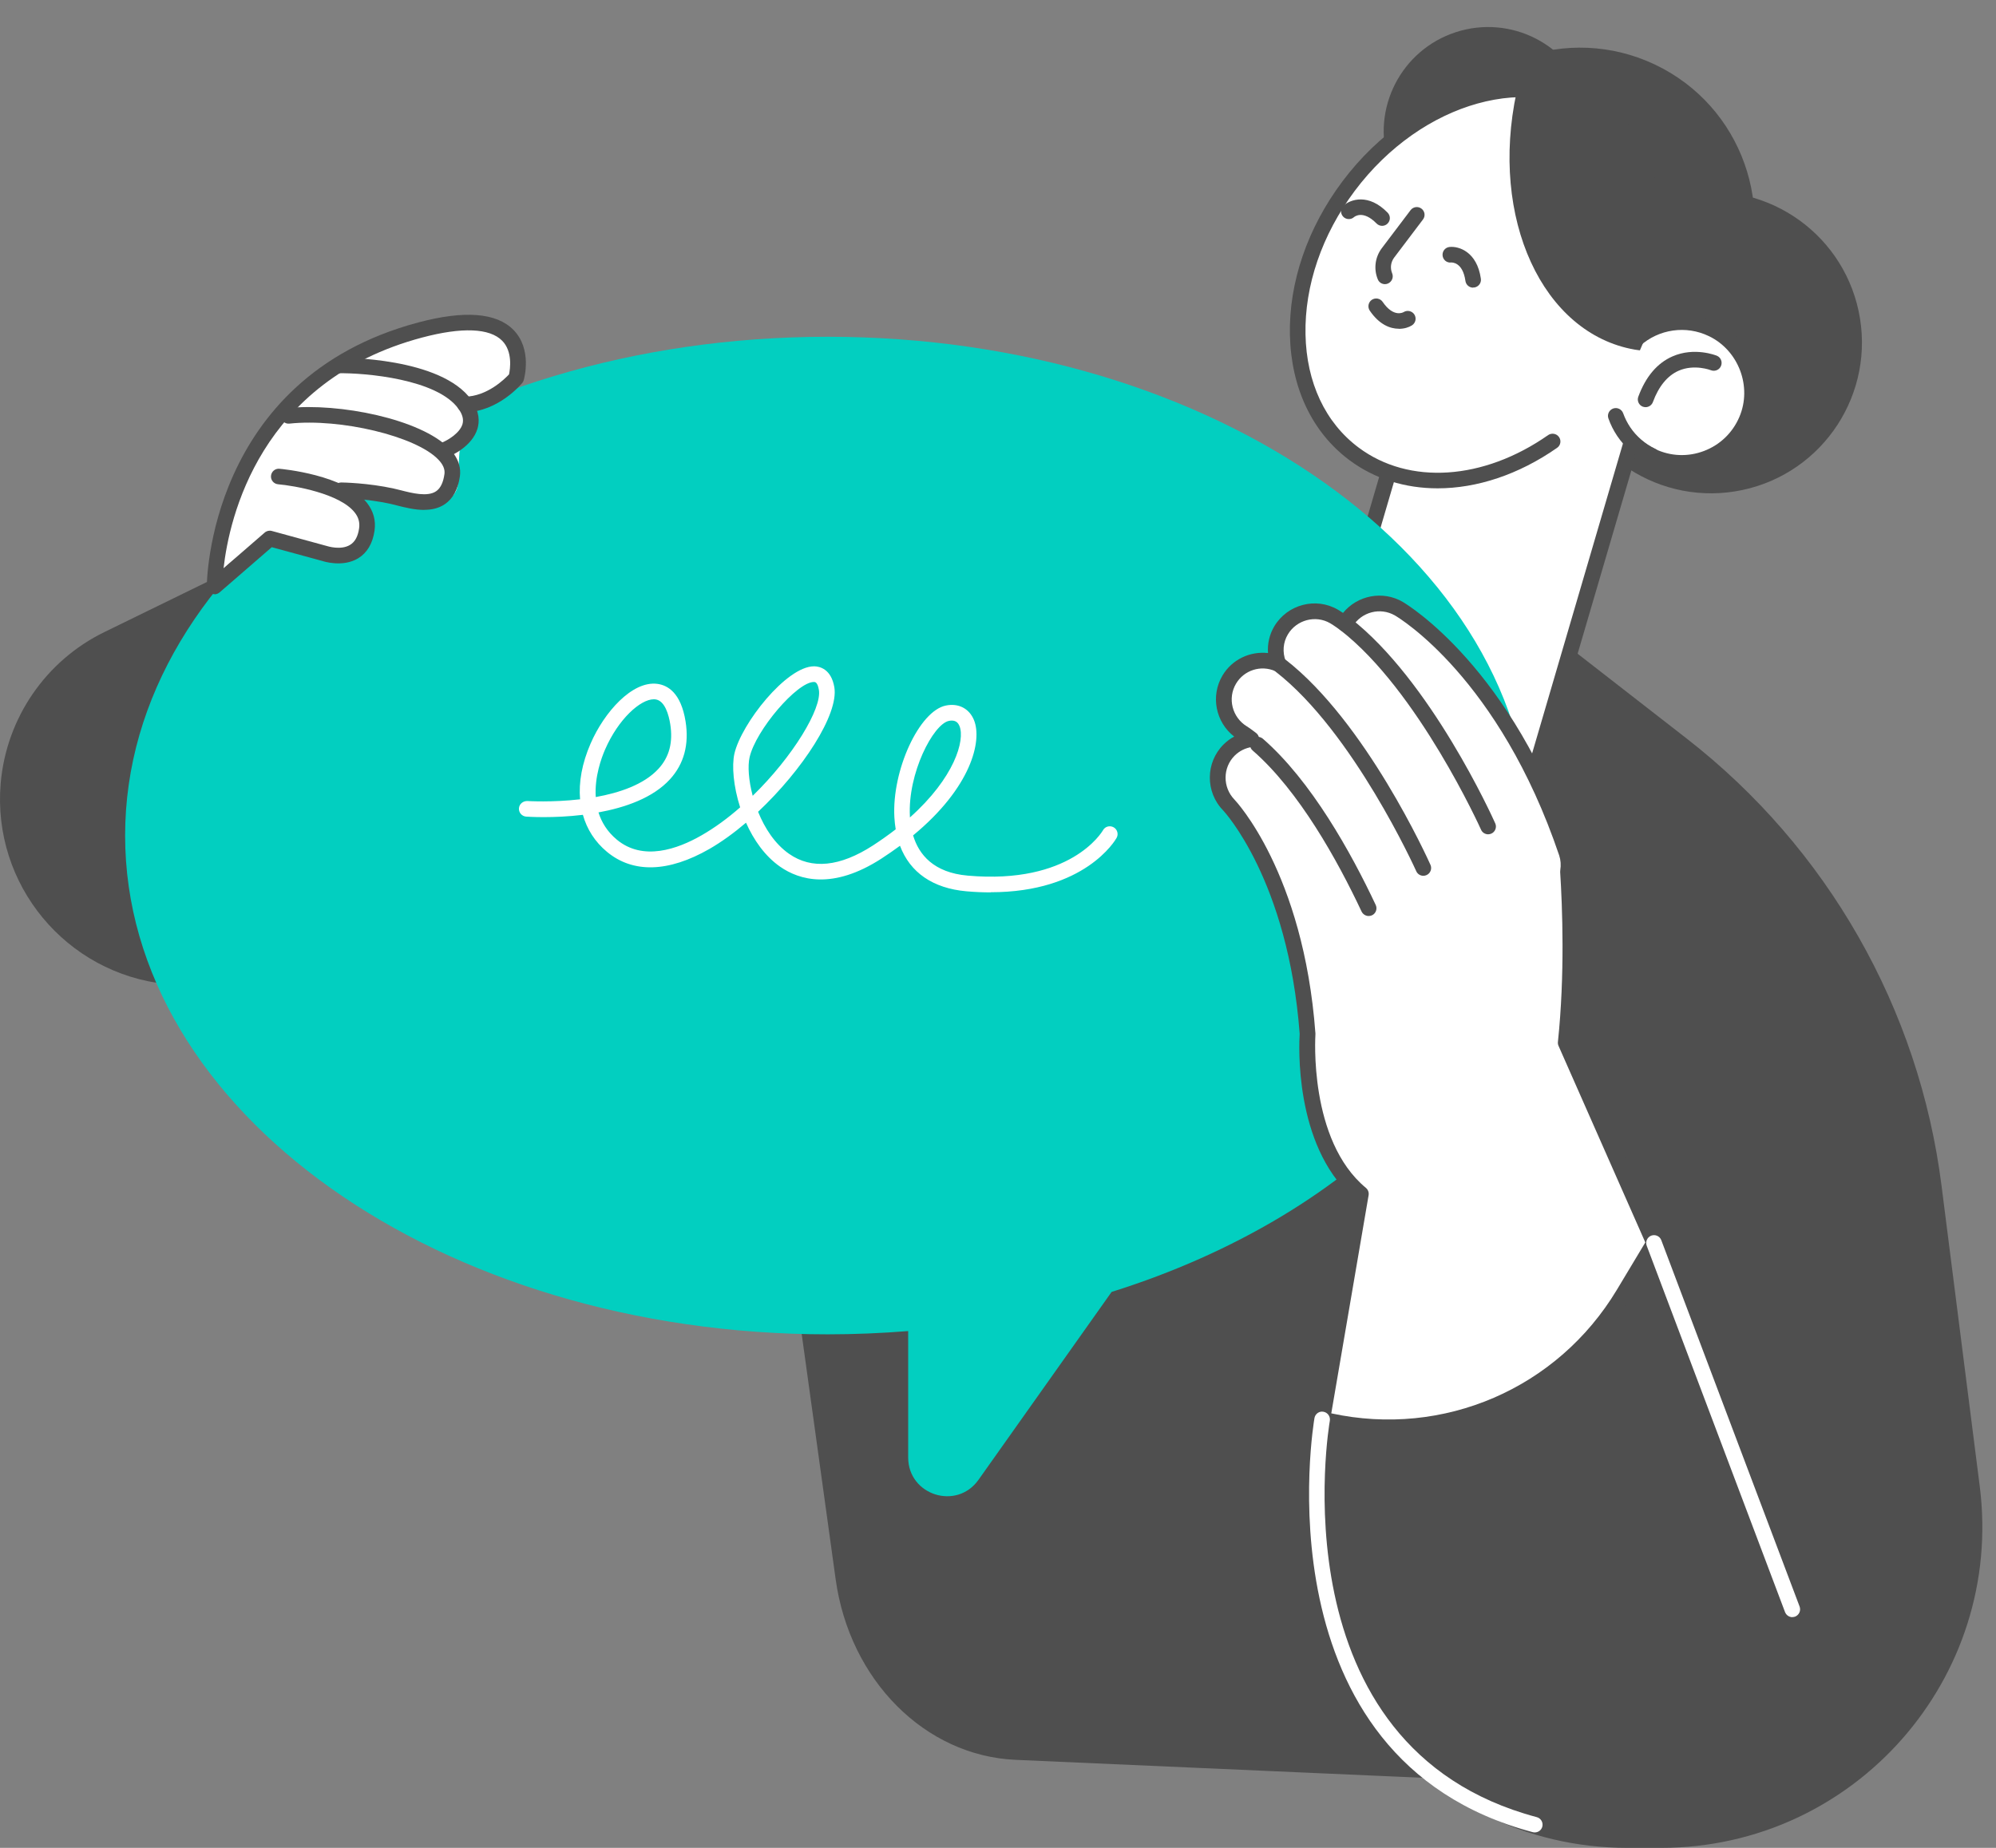
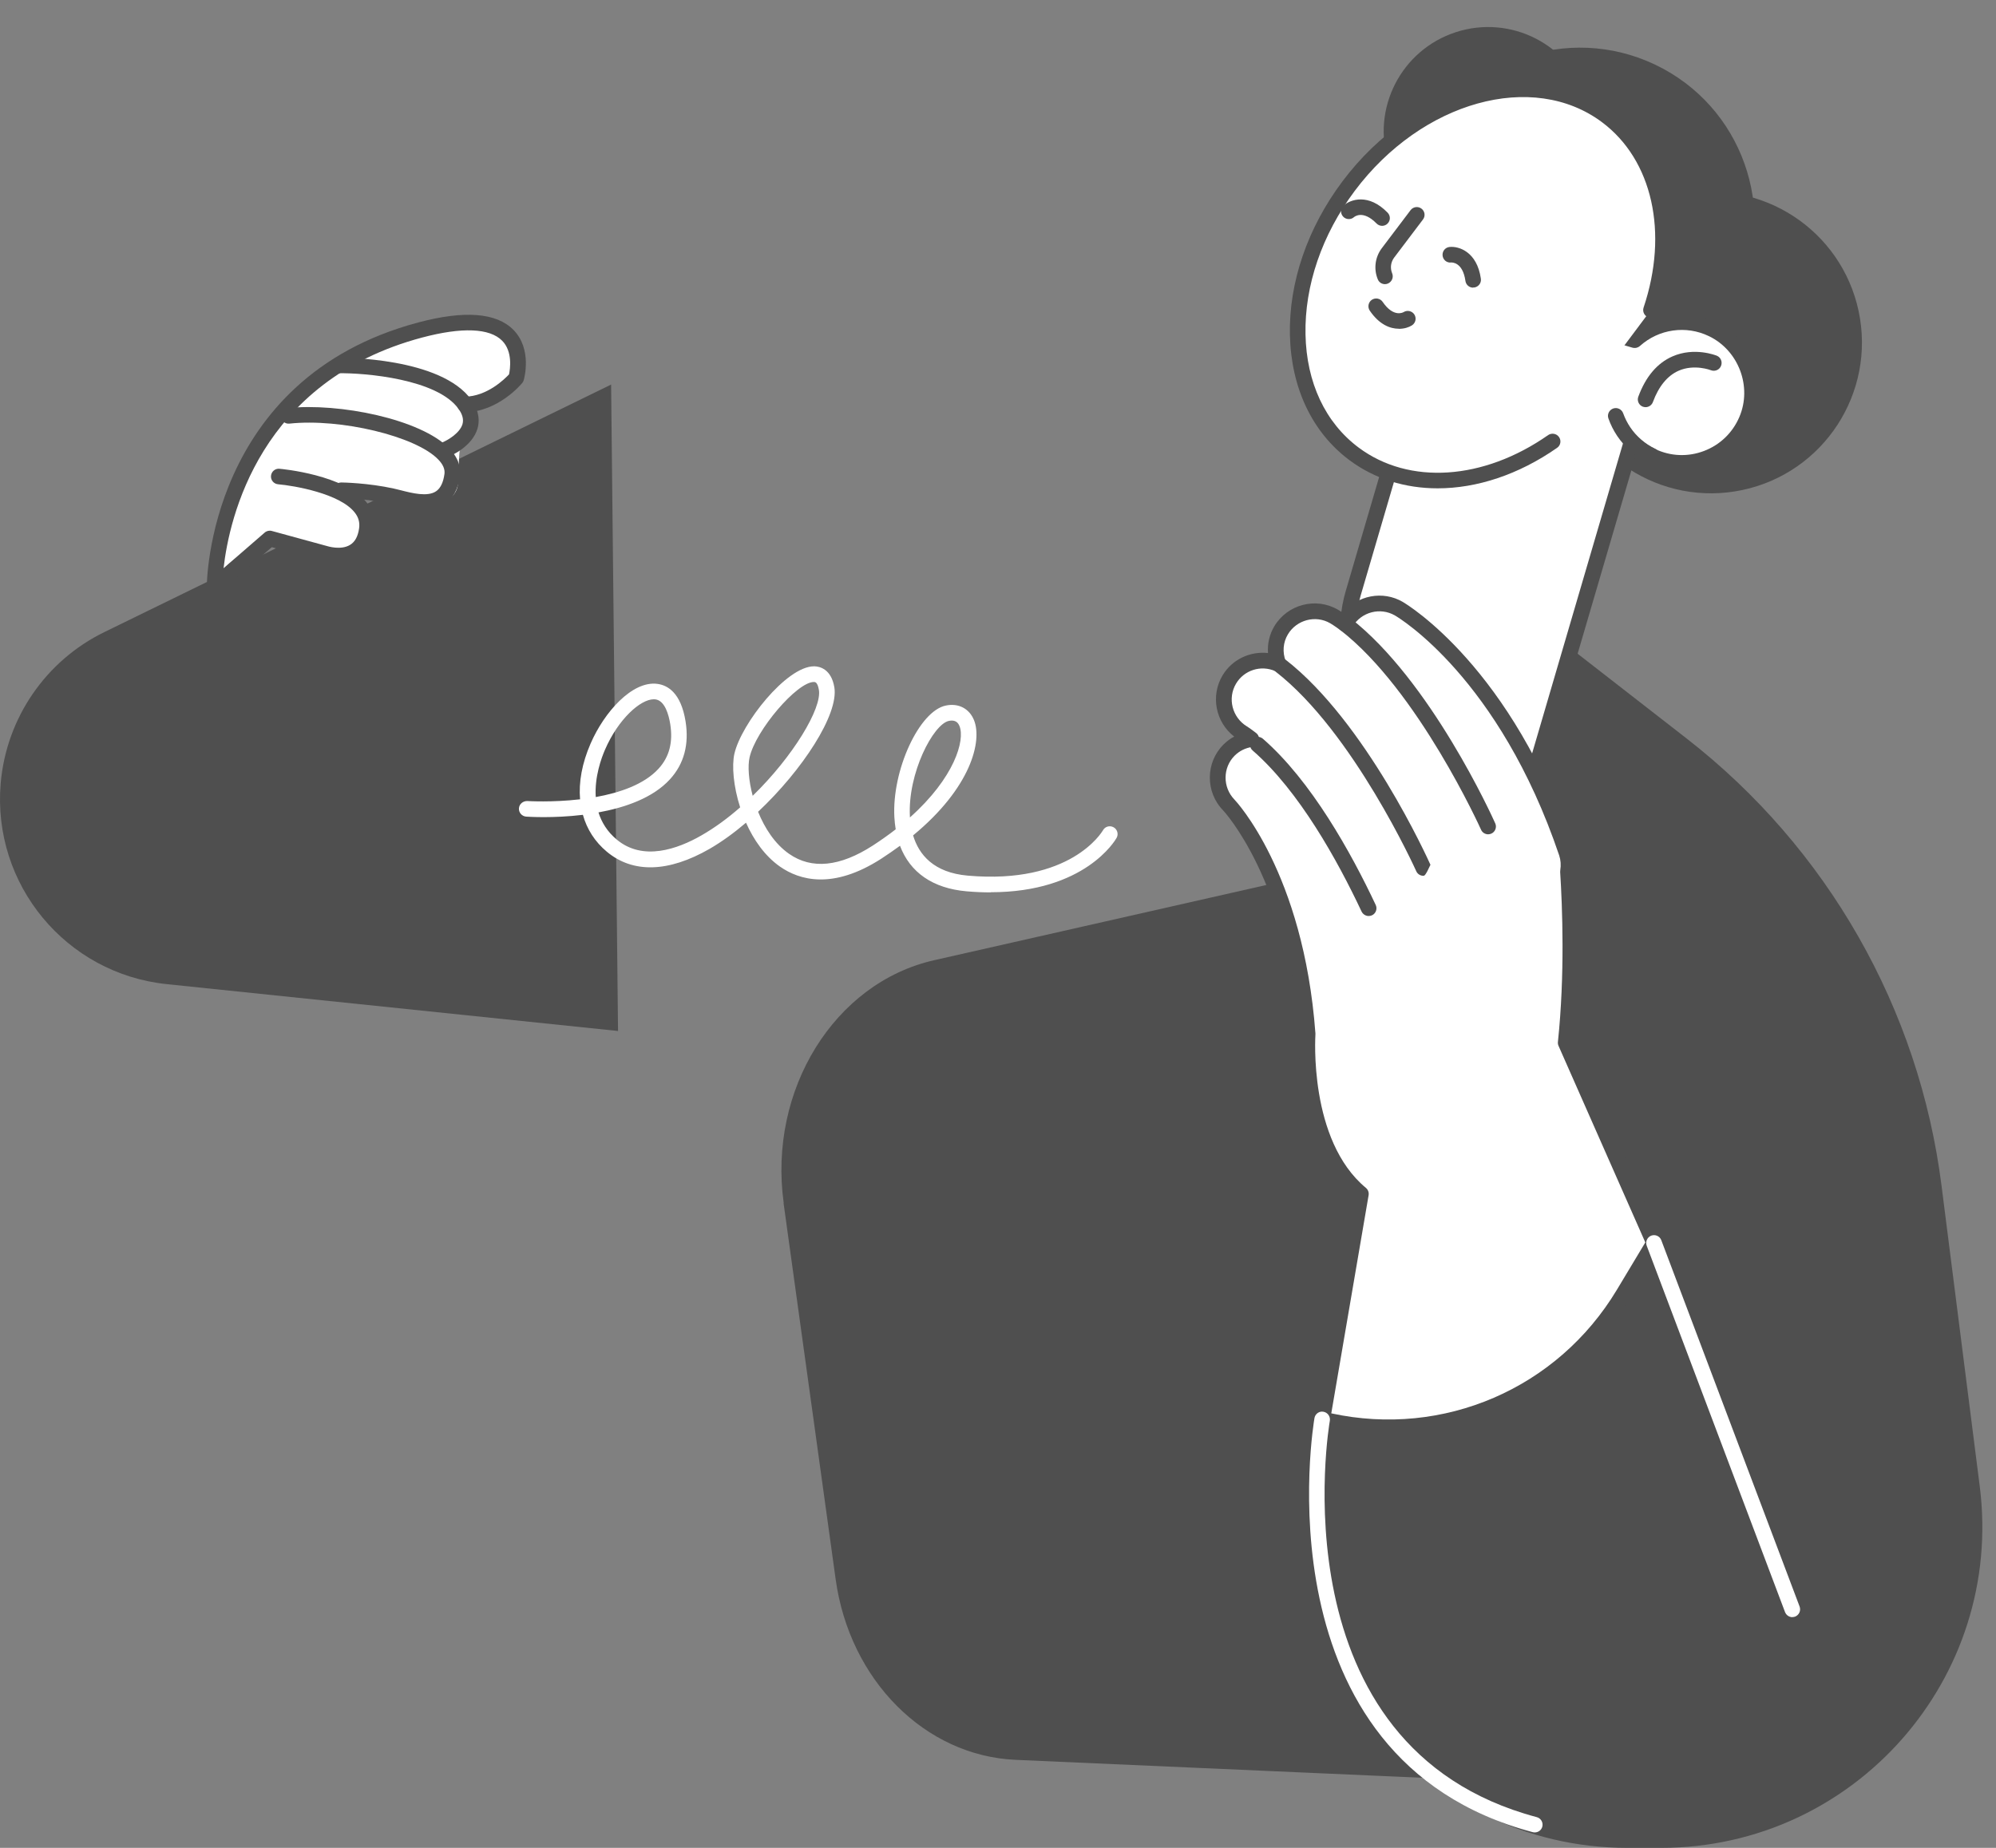
<svg xmlns="http://www.w3.org/2000/svg" width="108" height="100" viewBox="0 0 108 100" fill="none">
  <rect x="0" y="0" width="108" height="100" fill="#808080" stroke="none" />
  <path d="M42.398 65.114L45.216 85.466C45.971 90.929 50.051 95.022 54.953 95.237L79.828 96.334C85.236 96.57 89.886 92.039 90.459 85.972L93.134 57.651C93.868 49.88 87.704 43.547 80.908 45.087L50.544 51.964C45.144 53.187 41.554 58.988 42.406 65.114H42.398Z" fill="#4F4F4F" />
  <path d="M33.066 20.811L5.647 34.206C2.466 35.759 0.336 38.873 0.036 42.404C-0.424 47.867 3.571 52.694 9.027 53.259L33.441 55.794L33.066 20.816V20.811Z" fill="#4F4F4F" />
  <path d="M82.95 33.502L91.265 39.969C98.88 45.893 103.837 54.588 105.052 64.156L107.12 80.429C108.44 90.816 100.344 100 89.877 100H88.054C76.938 100 68.677 89.706 71.086 78.855L71.542 76.805L82.954 33.502H82.95Z" fill="#4F4F4F" />
  <path d="M76.963 7.973C74.728 12.686 76.731 18.318 81.444 20.554C86.156 22.79 91.789 20.786 94.025 16.073C96.261 11.361 94.257 5.729 89.544 3.493C84.832 1.257 79.2 3.261 76.963 7.973Z" fill="#4F4F4F" />
  <path d="M94.28 26.518C98.688 25.582 101.503 21.25 100.568 16.842C99.633 12.434 95.301 9.619 90.893 10.554C86.485 11.49 83.669 15.822 84.605 20.23C85.54 24.638 89.872 27.453 94.28 26.518Z" fill="#4F4F4F" />
  <path d="M88.452 18.415C89.566 17.415 91.215 17.124 92.65 17.816C94.46 18.685 95.287 20.892 94.498 22.74C93.641 24.739 91.308 25.608 89.363 24.684C88.946 24.486 88.587 24.22 88.279 23.908L82.9 42.265L77.985 40.822C74.26 39.729 72.125 35.827 73.218 32.101L78.116 15.382L88.452 18.411V18.415Z" fill="white" />
  <path d="M82.904 42.687C82.866 42.687 82.823 42.682 82.785 42.67L77.871 41.227C73.93 40.071 71.66 35.924 72.816 31.983L77.714 15.268C77.778 15.044 78.014 14.918 78.237 14.981L88.354 17.947C89.624 16.93 91.354 16.724 92.835 17.436C94.843 18.403 95.763 20.858 94.889 22.904C94.434 23.976 93.582 24.79 92.497 25.199C91.409 25.608 90.236 25.562 89.186 25.064C88.945 24.95 88.717 24.815 88.506 24.655L83.309 42.383C83.254 42.568 83.085 42.687 82.904 42.687ZM78.406 15.909L73.626 32.219C72.601 35.717 74.614 39.392 78.107 40.417L82.617 41.737L87.878 23.786C87.92 23.642 88.034 23.533 88.181 23.495C88.325 23.457 88.481 23.503 88.586 23.609C88.869 23.9 89.194 24.132 89.548 24.296C90.388 24.697 91.329 24.735 92.198 24.406C93.067 24.077 93.746 23.423 94.113 22.567C94.814 20.93 94.075 18.964 92.468 18.192C91.227 17.593 89.759 17.804 88.734 18.723C88.624 18.82 88.472 18.854 88.333 18.816L78.402 15.905L78.406 15.909Z" fill="#4F4F4F" />
  <path d="M89.042 22.035C88.996 22.035 88.945 22.026 88.894 22.01C88.675 21.929 88.565 21.685 88.645 21.47C89.046 20.385 89.666 19.651 90.493 19.288C91.683 18.765 92.847 19.233 92.894 19.25C93.109 19.339 93.21 19.584 93.121 19.803C93.033 20.018 92.788 20.119 92.573 20.035C92.573 20.035 91.679 19.685 90.822 20.065C90.219 20.335 89.751 20.904 89.434 21.761C89.371 21.929 89.211 22.035 89.038 22.035H89.042Z" fill="#4F4F4F" />
  <path d="M82.258 12.488C85.227 11.528 86.854 8.343 85.894 5.375C84.933 2.406 81.748 0.778 78.78 1.739C75.812 2.699 74.184 5.884 75.144 8.853C76.105 11.821 79.29 13.449 82.258 12.488Z" fill="#4F4F4F" />
  <path d="M89.379 25.093C89.32 25.093 89.257 25.081 89.198 25.051C88.514 24.726 87.928 24.224 87.506 23.596C87.308 23.3 87.147 22.984 87.029 22.646C86.949 22.427 87.067 22.187 87.287 22.107C87.506 22.031 87.746 22.145 87.826 22.364C87.923 22.63 88.05 22.887 88.21 23.123C88.548 23.625 89.016 24.026 89.565 24.288C89.776 24.389 89.864 24.638 89.763 24.849C89.691 25.001 89.539 25.089 89.383 25.089L89.379 25.093Z" fill="#4F4F4F" />
  <path d="M89.333 16.774C90.704 12.682 89.894 8.484 86.936 6.273C82.996 3.324 76.744 5.029 72.963 10.079C69.188 15.129 69.318 21.609 73.255 24.558C76.208 26.769 80.465 26.364 84.004 23.892L89.329 16.774H89.333Z" fill="white" />
  <path d="M77.79 26.427C76.035 26.427 74.377 25.921 73.006 24.895C70.994 23.389 69.855 20.98 69.795 18.116C69.736 15.289 70.745 12.344 72.626 9.83C76.537 4.603 83.068 2.86 87.19 5.94C90.211 8.201 91.21 12.509 89.734 16.913C89.658 17.133 89.422 17.251 89.198 17.179C88.979 17.103 88.856 16.867 88.932 16.643C90.291 12.589 89.409 8.653 86.684 6.615C82.937 3.809 76.934 5.48 73.301 10.332C71.529 12.699 70.584 15.458 70.639 18.099C70.69 20.702 71.711 22.875 73.512 24.22C76.238 26.258 80.263 25.997 83.768 23.545C83.958 23.415 84.224 23.461 84.355 23.651C84.49 23.841 84.443 24.107 84.249 24.237C82.169 25.689 79.908 26.427 77.79 26.427Z" fill="#4F4F4F" />
-   <path d="M88.73 18.959C88.641 18.947 88.548 18.938 88.46 18.922C83.46 18.052 80.596 11.813 82.059 4.987C82.076 4.911 82.097 4.835 82.114 4.759C83.958 4.624 85.709 5.071 87.131 6.172C90.434 8.729 90.957 14.011 88.73 18.964V18.959Z" fill="#4F4F4F" />
  <path d="M74.939 15.378C74.774 15.378 74.614 15.281 74.55 15.116C74.318 14.559 74.403 13.914 74.766 13.433L76.323 11.374C76.462 11.188 76.727 11.15 76.913 11.29C77.099 11.429 77.137 11.694 76.993 11.88L75.436 13.939C75.251 14.188 75.209 14.504 75.327 14.791C75.415 15.006 75.314 15.251 75.099 15.344C75.048 15.365 74.993 15.378 74.939 15.378Z" fill="#4F4F4F" />
  <path d="M79.709 15.567C79.502 15.567 79.321 15.415 79.292 15.204C79.144 14.158 78.541 14.205 78.515 14.205C78.279 14.234 78.077 14.057 78.055 13.825C78.034 13.593 78.203 13.386 78.435 13.365C78.929 13.314 79.92 13.618 80.127 15.082C80.161 15.314 80 15.525 79.768 15.559C79.747 15.559 79.726 15.559 79.709 15.559V15.567Z" fill="#4F4F4F" />
  <path d="M74.787 12.222C74.677 12.222 74.567 12.18 74.483 12.095C73.745 11.34 73.285 11.732 73.264 11.749C73.091 11.905 72.821 11.889 72.669 11.716C72.513 11.543 72.53 11.273 72.703 11.121C73.074 10.791 74.048 10.446 75.082 11.509C75.246 11.678 75.242 11.943 75.073 12.104C74.993 12.184 74.884 12.222 74.778 12.222H74.787Z" fill="#4F4F4F" />
  <path d="M75.689 17.791C75.217 17.791 74.63 17.567 74.116 16.812C73.985 16.618 74.036 16.356 74.225 16.226C74.42 16.095 74.681 16.145 74.812 16.335C75.407 17.209 75.93 16.901 75.951 16.888C76.149 16.766 76.411 16.829 76.533 17.027C76.656 17.226 76.592 17.487 76.394 17.61C76.234 17.711 75.985 17.795 75.689 17.795V17.791Z" fill="#4F4F4F" />
-   <path d="M82.811 45.218C82.811 30.312 65.787 18.225 44.79 18.225C23.793 18.225 6.77 30.308 6.77 45.218C6.77 60.127 23.793 72.21 44.79 72.21C46.263 72.21 47.714 72.147 49.14 72.033V78.872C49.14 80.914 51.764 81.753 52.945 80.082L60.147 69.915C73.491 65.726 82.807 56.246 82.807 45.218H82.811Z" fill="#02CFC0" />
  <path d="M53.612 48.293C53.194 48.293 52.755 48.276 52.291 48.234C50.477 48.074 49.241 47.218 48.697 45.77C48.38 46.002 48.047 46.235 47.689 46.467C45.069 48.158 43.263 47.635 42.208 46.901C41.386 46.327 40.778 45.45 40.365 44.522C39.711 45.079 39.04 45.564 38.382 45.944C36.167 47.213 34.247 47.268 32.838 46.095C32.193 45.559 31.758 44.876 31.539 44.096C29.936 44.29 28.585 44.201 28.472 44.193C28.239 44.176 28.062 43.973 28.079 43.741C28.096 43.509 28.299 43.345 28.531 43.349C28.556 43.349 29.855 43.433 31.387 43.256C31.307 42.328 31.492 41.303 31.956 40.239C32.691 38.544 34.205 36.835 35.563 37.008C36.125 37.08 36.846 37.489 37.095 39.041C37.293 40.286 37.011 41.341 36.251 42.172C35.327 43.184 33.821 43.703 32.383 43.965C32.547 44.492 32.855 45.007 33.378 45.441C34.787 46.61 36.648 45.96 37.96 45.205C38.681 44.792 39.386 44.273 40.048 43.691C39.681 42.547 39.593 41.438 39.736 40.792C40.107 39.168 42.55 36.059 44.044 36.059C44.052 36.059 44.065 36.059 44.073 36.059C44.339 36.067 44.976 36.194 45.145 37.194C45.389 38.662 43.419 41.674 41.019 43.931C41.377 44.817 41.926 45.669 42.693 46.205C43.917 47.062 45.444 46.91 47.233 45.754C47.68 45.462 48.09 45.171 48.465 44.88C48.431 44.669 48.406 44.454 48.393 44.226C48.254 41.687 49.739 38.468 51.182 38.181C51.865 38.041 52.447 38.345 52.701 38.97C53.156 40.092 52.553 42.615 49.406 45.209C49.718 46.251 50.52 47.226 52.363 47.386C57.915 47.876 59.611 45.049 59.683 44.927C59.797 44.724 60.054 44.657 60.257 44.771C60.459 44.885 60.531 45.142 60.417 45.344C60.345 45.475 58.7 48.285 53.608 48.285L53.612 48.293ZM51.502 38.995C51.456 38.995 51.405 38.999 51.346 39.012C50.498 39.181 49.106 41.851 49.233 44.184C49.233 44.201 49.233 44.222 49.233 44.239C51.642 42.092 52.228 40.058 51.916 39.29C51.861 39.16 51.76 38.995 51.498 38.995H51.502ZM35.374 37.843C34.657 37.843 33.458 38.902 32.733 40.577C32.547 41.007 32.163 42.037 32.235 43.134C33.53 42.902 34.85 42.454 35.631 41.602C36.217 40.961 36.424 40.168 36.264 39.176C36.188 38.708 35.985 37.911 35.458 37.847C35.433 37.847 35.403 37.843 35.374 37.843ZM44.035 36.907C43.124 36.907 40.892 39.518 40.559 40.982C40.453 41.446 40.504 42.227 40.727 43.066C42.913 40.94 44.478 38.333 44.309 37.337C44.238 36.911 44.098 36.907 44.048 36.907C44.044 36.907 44.039 36.907 44.035 36.907Z" fill="white" />
  <path d="M84.714 56.431C85.106 52.719 84.95 48.926 84.836 47.167C84.891 46.838 84.874 46.492 84.76 46.154C81.457 36.4 75.922 33.08 75.69 32.941C74.69 32.358 73.416 32.696 72.825 33.688C72.808 33.713 72.804 33.742 72.787 33.768C72.445 33.514 72.226 33.384 72.184 33.363C71.184 32.78 69.91 33.118 69.319 34.109C68.977 34.683 68.952 35.35 69.171 35.932C68.21 35.506 67.066 35.848 66.514 36.776C65.923 37.771 66.248 39.062 67.239 39.661C67.248 39.666 67.416 39.775 67.703 39.999C67.269 40.062 66.847 40.252 66.509 40.585C65.687 41.4 65.683 42.733 66.493 43.56C66.531 43.598 70.117 47.374 70.754 55.946C70.754 55.946 70.311 61.849 73.631 64.599L71.543 76.805C77.883 78.361 84.495 75.606 87.853 70.008L89.498 67.266L84.714 56.427V56.431Z" fill="white" />
  <path d="M75.137 77.665C73.913 77.665 72.673 77.518 71.441 77.214C71.226 77.163 71.087 76.952 71.125 76.733L73.171 64.764C70.011 61.929 70.289 56.47 70.323 55.947C69.699 47.623 66.214 43.889 66.18 43.855C65.214 42.864 65.222 41.261 66.206 40.286C66.379 40.117 66.568 39.974 66.779 39.86C65.779 39.088 65.488 37.666 66.147 36.556C66.665 35.683 67.644 35.232 68.61 35.341C68.572 34.835 68.69 34.329 68.952 33.89C69.661 32.705 71.205 32.3 72.395 32.996C72.42 33.013 72.517 33.067 72.669 33.169C73.441 32.219 74.821 31.941 75.901 32.574C76.141 32.713 81.811 36.122 85.161 46.015C85.288 46.382 85.317 46.775 85.262 47.18C85.38 49.074 85.52 52.723 85.144 56.356L89.882 67.089C89.937 67.215 89.928 67.359 89.857 67.477L88.211 70.219C85.389 74.919 80.415 77.657 75.133 77.657L75.137 77.665ZM72.023 76.484C78.099 77.805 84.275 75.151 87.49 69.793L89.025 67.236L84.33 56.6C84.3 56.533 84.288 56.461 84.296 56.385C84.68 52.744 84.537 49.066 84.418 47.192C84.418 47.158 84.418 47.129 84.423 47.099C84.469 46.817 84.448 46.543 84.364 46.289C81.115 36.691 75.707 33.439 75.479 33.308C74.686 32.848 73.66 33.114 73.188 33.907C73.184 33.92 73.167 33.958 73.162 33.97C73.103 34.08 73.002 34.156 72.884 34.185C72.766 34.211 72.639 34.185 72.542 34.114C72.205 33.865 71.998 33.742 71.977 33.73C71.188 33.27 70.159 33.54 69.686 34.329C69.424 34.763 69.382 35.295 69.568 35.784C69.627 35.945 69.585 36.122 69.463 36.24C69.34 36.358 69.155 36.388 69.003 36.32C68.226 35.974 67.315 36.265 66.881 36.995C66.408 37.788 66.67 38.822 67.463 39.307C67.463 39.307 67.644 39.417 67.969 39.67C68.104 39.776 68.159 39.948 68.117 40.113C68.075 40.278 67.935 40.396 67.767 40.421C67.395 40.472 67.066 40.636 66.809 40.889C66.155 41.539 66.147 42.606 66.796 43.273C66.834 43.311 70.53 47.205 71.175 55.921C71.175 55.942 71.175 55.963 71.175 55.984C71.175 56.039 70.791 61.701 73.905 64.283C74.023 64.38 74.078 64.532 74.053 64.68L72.032 76.493L72.023 76.484Z" fill="#4F4F4F" />
  <path d="M80.52 44.728C80.52 44.728 77.12 37.126 72.787 33.772L80.52 44.728Z" fill="white" />
  <path d="M80.521 45.15C80.36 45.15 80.204 45.057 80.137 44.901C80.103 44.825 76.728 37.358 72.53 34.105C72.344 33.962 72.311 33.696 72.454 33.514C72.597 33.329 72.863 33.295 73.045 33.438C77.411 36.818 80.765 44.243 80.904 44.555C81.002 44.766 80.904 45.019 80.694 45.112C80.639 45.137 80.58 45.15 80.521 45.15Z" fill="#4F4F4F" />
  <path d="M77.014 46.973C77.014 46.973 73.614 39.371 69.281 36.017L77.014 46.973Z" fill="white" />
-   <path d="M77.015 47.395C76.854 47.395 76.698 47.302 76.631 47.146C76.597 47.07 73.222 39.602 69.024 36.35C68.839 36.206 68.805 35.94 68.948 35.759C69.092 35.573 69.358 35.54 69.539 35.683C73.905 39.062 77.259 46.488 77.399 46.8C77.496 47.011 77.399 47.264 77.188 47.357C77.133 47.382 77.074 47.395 77.015 47.395Z" fill="#4F4F4F" />
+   <path d="M77.015 47.395C76.854 47.395 76.698 47.302 76.631 47.146C76.597 47.07 73.222 39.602 69.024 36.35C68.839 36.206 68.805 35.94 68.948 35.759C69.092 35.573 69.358 35.54 69.539 35.683C73.905 39.062 77.259 46.488 77.399 46.8C77.133 47.382 77.074 47.395 77.015 47.395Z" fill="#4F4F4F" />
  <path d="M74.057 49.15C72.838 46.555 70.682 42.581 68.058 40.294L74.057 49.15Z" fill="white" />
  <path d="M74.057 49.572C73.901 49.572 73.749 49.483 73.673 49.331C72.369 46.559 70.29 42.8 67.779 40.615C67.602 40.463 67.585 40.197 67.737 40.02C67.889 39.843 68.155 39.826 68.332 39.978C70.952 42.26 73.099 46.129 74.437 48.972C74.538 49.183 74.445 49.437 74.234 49.534C74.175 49.559 74.116 49.572 74.053 49.572H74.057Z" fill="#4F4F4F" />
  <path d="M11.65 31.248C11.65 31.248 12.064 23.034 19.476 19.001C25.421 15.769 28.906 18.44 28.214 20.566C27.935 21.419 25.484 22.136 25.484 22.136C25.484 22.136 25.518 23.469 25.109 23.828C24.695 24.186 24.906 25.448 24.763 26.296C24.607 27.19 23.29 27.654 22.501 27.295C21.712 26.937 19.126 26.456 19.126 26.456C19.126 26.456 19.869 27.848 19.983 28.924C20.059 29.658 18.654 30.721 17.401 30.202C16.148 29.683 14.089 28.422 11.655 31.257L11.65 31.248Z" fill="white" />
  <path d="M24.113 24.743C23.948 24.743 23.788 24.646 23.72 24.481C23.632 24.266 23.737 24.022 23.953 23.933C24.201 23.832 24.876 23.452 25.024 22.954C25.096 22.705 25.028 22.435 24.817 22.136C23.67 20.507 19.742 20.174 18.308 20.199C18.076 20.199 17.89 20.014 17.886 19.782C17.886 19.55 18.071 19.36 18.303 19.355C18.531 19.355 23.872 19.33 25.513 21.651C25.969 22.296 25.939 22.845 25.838 23.19C25.551 24.169 24.408 24.659 24.277 24.713C24.227 24.735 24.172 24.743 24.117 24.743H24.113Z" fill="#4F4F4F" />
  <path d="M22.948 27.595C22.438 27.595 21.915 27.464 21.484 27.355C21.362 27.325 21.248 27.296 21.143 27.27C19.826 26.979 18.472 26.954 18.459 26.954C18.227 26.954 18.042 26.76 18.042 26.528C18.042 26.296 18.232 26.11 18.464 26.11H18.468C18.527 26.11 19.919 26.131 21.324 26.443C21.438 26.469 21.56 26.498 21.691 26.532C22.299 26.688 23.13 26.899 23.594 26.587C23.834 26.426 23.986 26.11 24.049 25.65C24.083 25.393 23.973 25.131 23.703 24.857C22.488 23.604 18.426 22.629 15.658 22.925C15.43 22.95 15.219 22.781 15.194 22.549C15.169 22.317 15.337 22.11 15.569 22.085C18.341 21.79 22.767 22.676 24.311 24.27C24.876 24.853 24.935 25.405 24.885 25.768C24.788 26.477 24.509 26.988 24.066 27.287C23.729 27.515 23.341 27.591 22.948 27.591V27.595Z" fill="#4F4F4F" />
  <path d="M11.612 32.156C11.553 32.156 11.494 32.143 11.439 32.118C11.287 32.05 11.19 31.903 11.19 31.738C11.19 31.624 11.233 20.486 22.624 17.453C25.134 16.782 26.868 16.921 27.783 17.854C28.813 18.904 28.357 20.512 28.336 20.579C28.319 20.634 28.294 20.685 28.256 20.727C28.205 20.79 26.965 22.279 25.163 22.313C24.94 22.309 24.737 22.132 24.733 21.9C24.729 21.668 24.915 21.474 25.146 21.469C26.362 21.448 27.302 20.516 27.543 20.259C27.602 19.976 27.75 19.027 27.172 18.44C26.497 17.753 24.995 17.694 22.839 18.267C14.03 20.613 12.401 28.064 12.097 30.751L14.321 28.823C14.426 28.73 14.574 28.696 14.709 28.734L17.688 29.549C17.717 29.557 18.447 29.793 18.945 29.485C19.206 29.325 19.367 29.034 19.43 28.595C19.476 28.274 19.4 27.992 19.189 27.73C18.384 26.709 15.924 26.283 15.046 26.207C14.814 26.186 14.642 25.984 14.663 25.752C14.684 25.52 14.886 25.346 15.118 25.368C15.262 25.38 18.654 25.692 19.852 27.207C20.206 27.659 20.345 28.165 20.265 28.722C20.164 29.413 19.864 29.916 19.384 30.211C18.548 30.721 17.489 30.375 17.443 30.359L14.705 29.612L11.882 32.059C11.802 32.126 11.705 32.164 11.604 32.164L11.612 32.156Z" fill="#4F4F4F" />
  <path d="M96.981 87.516C96.813 87.516 96.652 87.411 96.585 87.242L89.1 67.413C89.02 67.194 89.13 66.953 89.345 66.869C89.565 66.789 89.805 66.894 89.889 67.114L97.374 86.942C97.454 87.162 97.344 87.402 97.129 87.487C97.078 87.504 97.028 87.512 96.981 87.512V87.516Z" fill="white" />
  <path d="M83.047 99.165C83.013 99.165 82.975 99.161 82.937 99.152C67.956 95.17 71.094 76.919 71.124 76.737C71.166 76.51 71.385 76.353 71.613 76.4C71.841 76.442 71.993 76.661 71.955 76.889C71.921 77.066 68.926 94.558 83.152 98.338C83.376 98.397 83.511 98.629 83.452 98.853C83.401 99.043 83.232 99.165 83.042 99.165H83.047Z" fill="white" />
</svg>